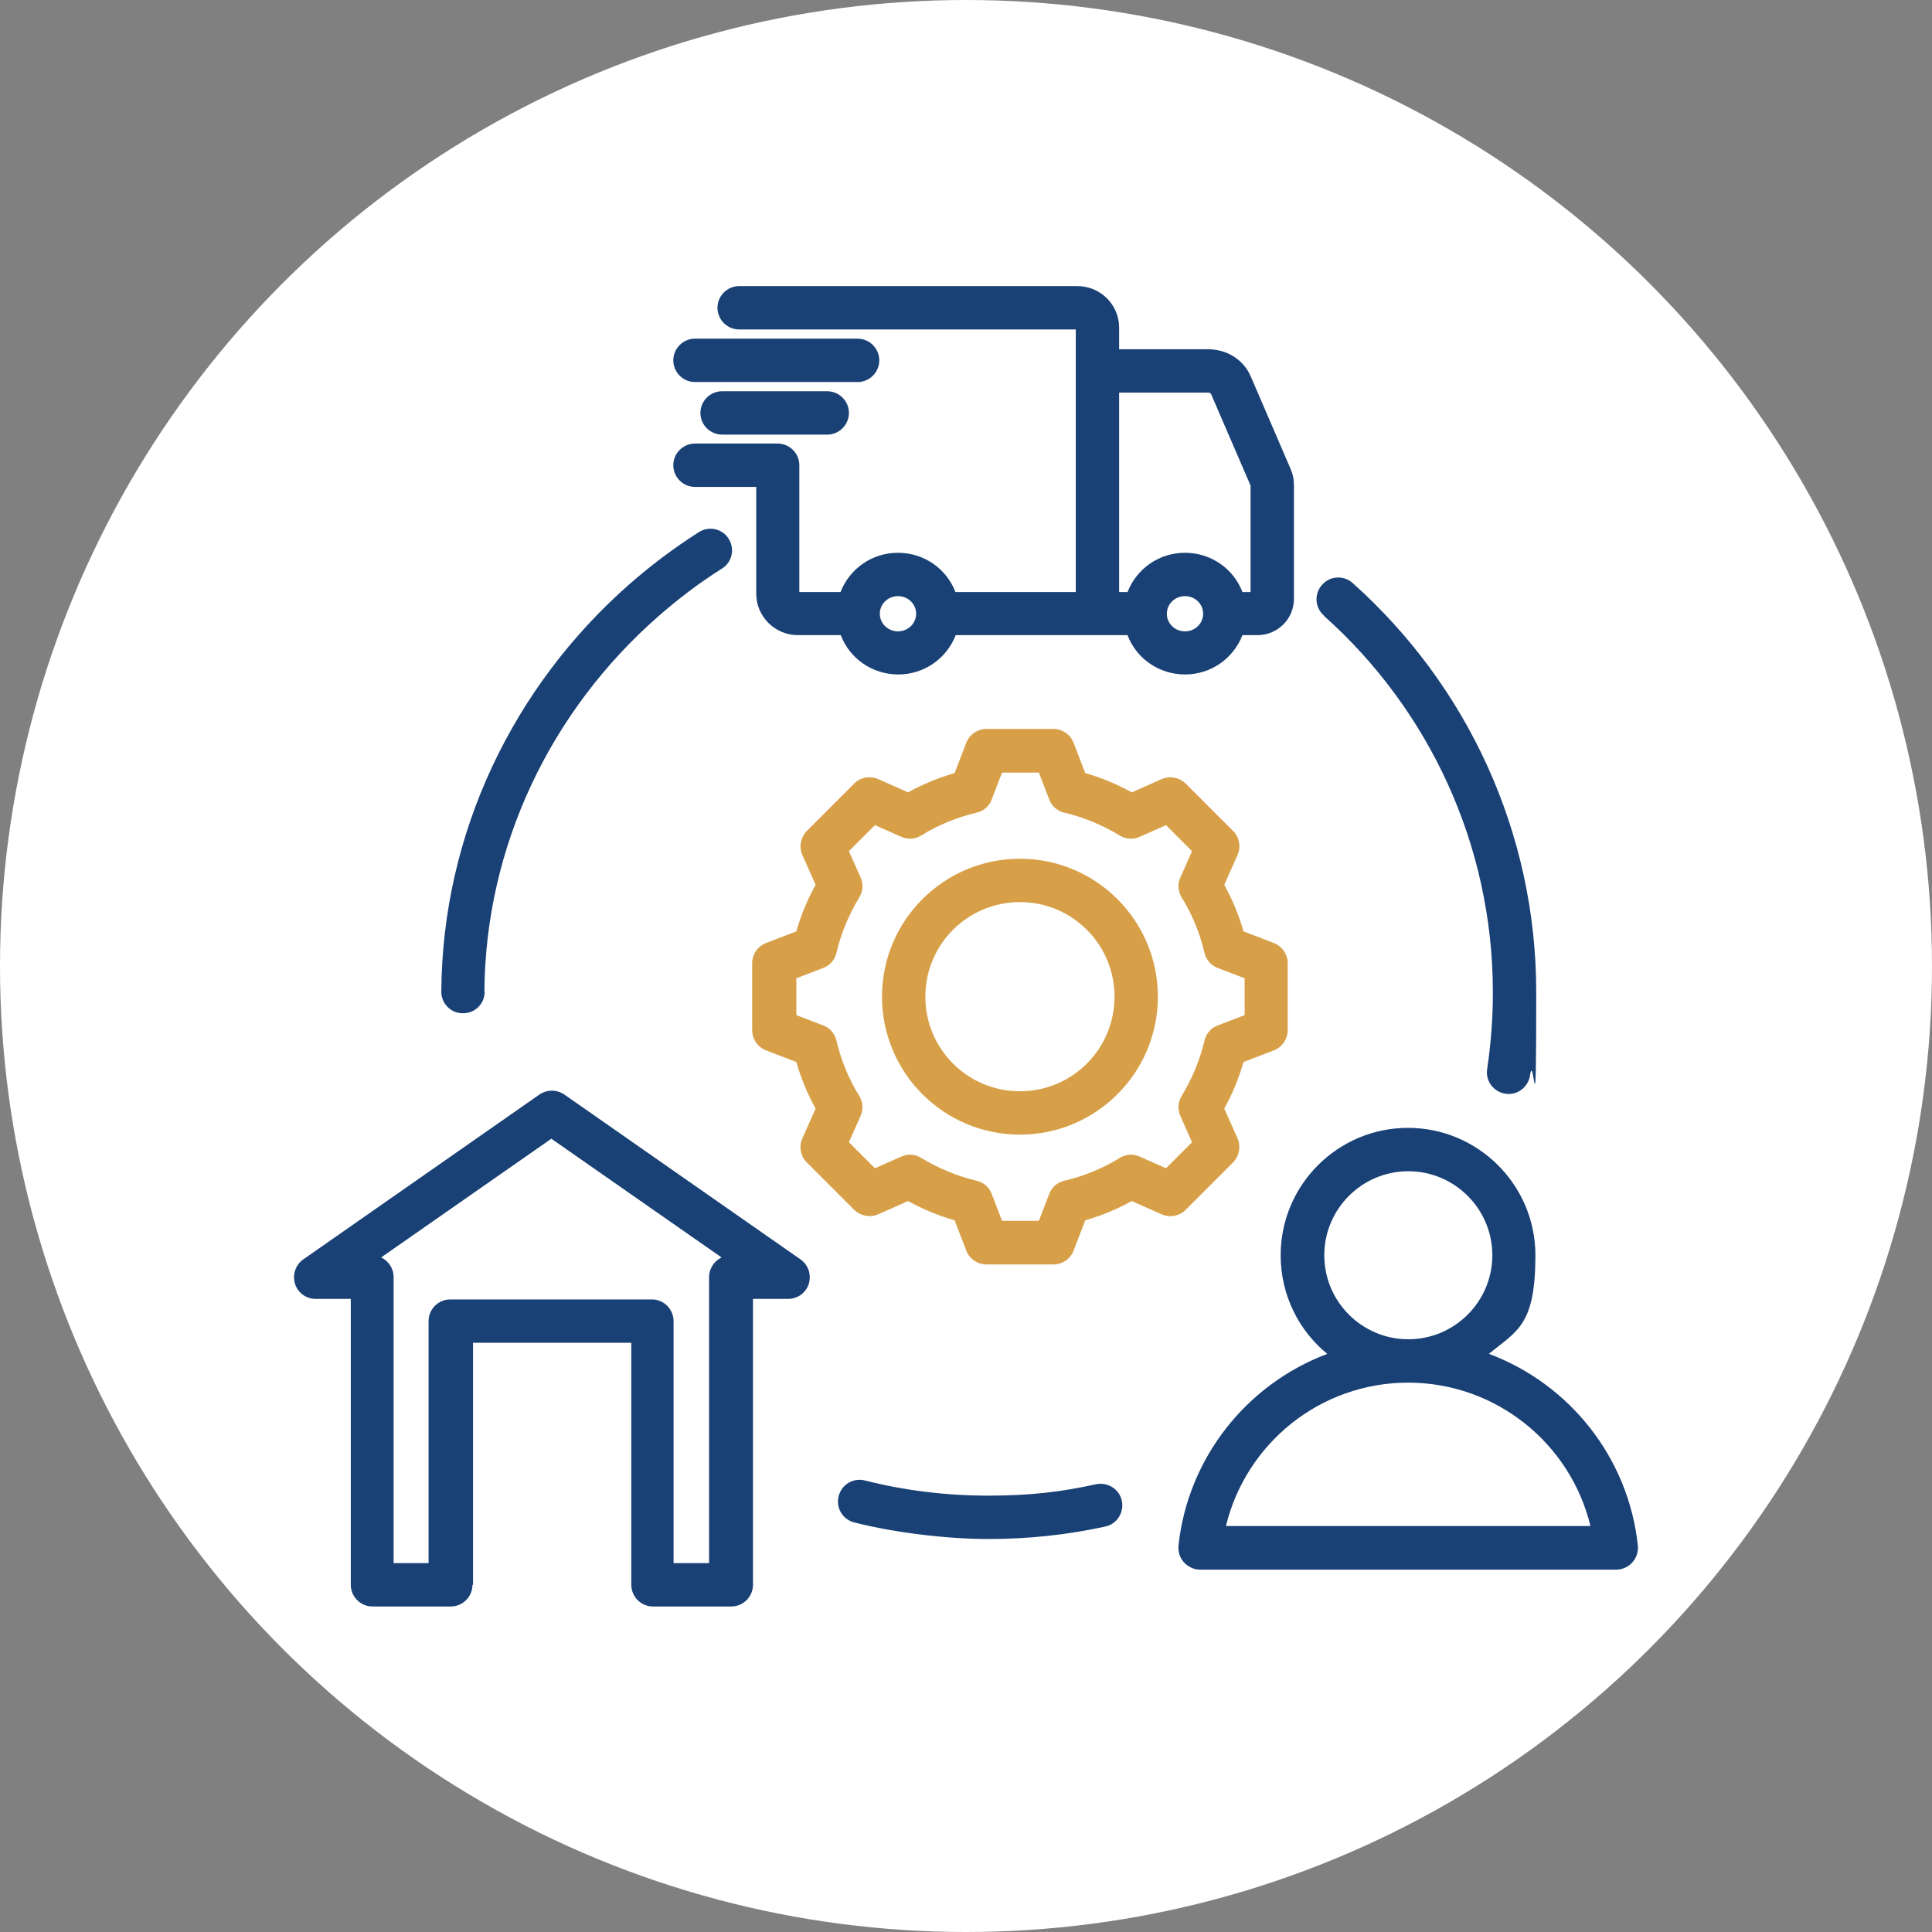
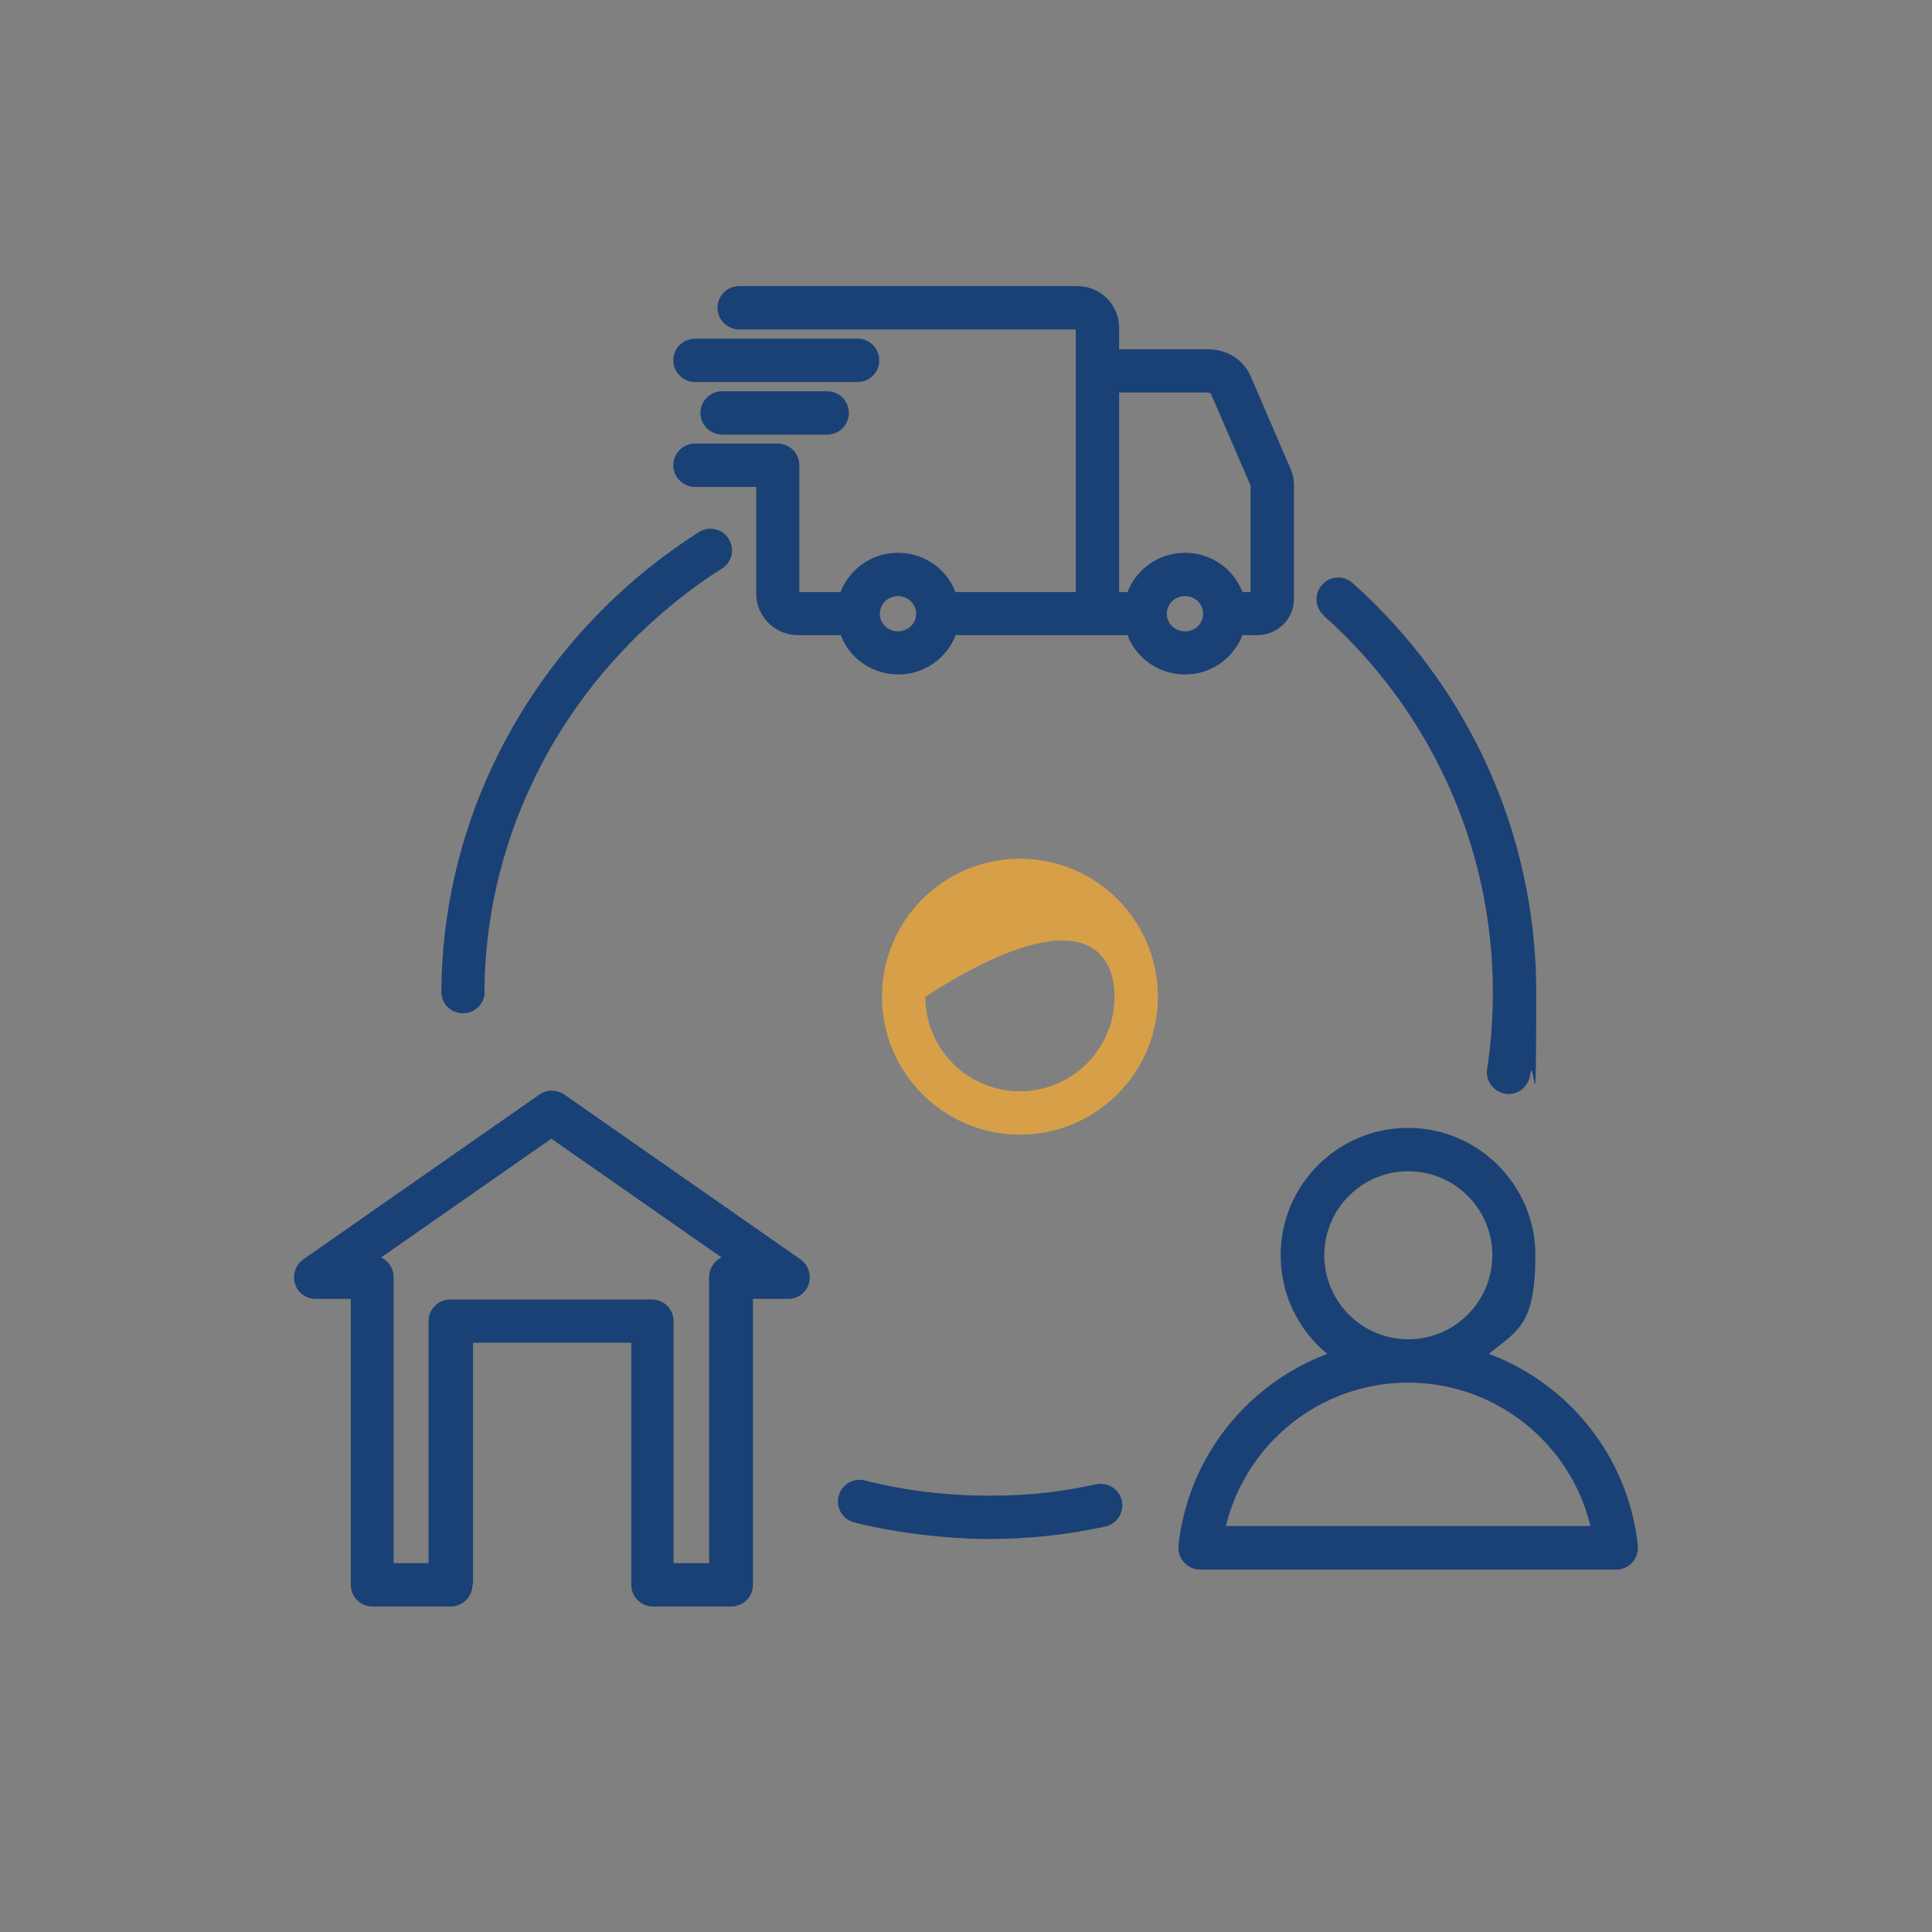
<svg xmlns="http://www.w3.org/2000/svg" width="120" height="120" viewBox="0 0 120 120" fill="none">
  <rect x="0" y="0" width="120" height="120" fill="#808080" stroke="none" />
-   <circle cx="60" cy="60" r="60" fill="white" />
  <g clip-path="url(#clip0_2075_47617)">
    <path fill-rule="evenodd" clip-rule="evenodd" d="M92.489 84.093C97.472 85.962 101.141 90.507 101.73 95.995C101.764 96.382 101.646 96.752 101.394 97.038C101.141 97.325 100.771 97.493 100.384 97.493H74.544C74.157 97.493 73.804 97.325 73.534 97.038C73.282 96.752 73.164 96.382 73.198 95.995C73.787 90.524 77.457 85.962 82.439 84.093C80.672 82.646 79.544 80.441 79.544 77.966C79.544 73.589 83.096 70.054 87.456 70.054C91.816 70.054 95.367 73.606 95.367 77.966C95.367 82.326 94.24 82.646 92.472 84.093H92.489ZM87.472 83.184C90.351 83.184 92.691 80.844 92.691 77.966C92.691 75.088 90.351 72.748 87.472 72.748C84.594 72.748 82.254 75.088 82.254 77.966C82.254 80.844 84.594 83.184 87.472 83.184ZM87.472 85.878C81.985 85.878 77.389 89.665 76.144 94.783H98.785C97.556 89.682 92.943 85.878 87.456 85.878H87.472ZM29.346 98.436C29.346 99.176 28.741 99.782 28 99.782H23.135C22.394 99.782 21.788 99.176 21.788 98.436V80.676H19.6C19.011 80.676 18.489 80.289 18.321 79.734C18.152 79.178 18.354 78.555 18.843 78.219L33.504 67.984C33.976 67.664 34.582 67.664 35.053 67.984L49.715 78.219C50.203 78.555 50.405 79.161 50.237 79.734C50.069 80.289 49.547 80.676 48.958 80.676H46.769V98.436C46.769 99.176 46.163 99.782 45.422 99.782H40.558C39.817 99.782 39.211 99.176 39.211 98.436V83.403H29.38V98.436H29.346ZM41.871 97.089H44.042V79.329C44.042 78.791 44.362 78.32 44.816 78.101L34.245 70.728L23.674 78.101C24.128 78.32 24.448 78.774 24.448 79.329V97.089H26.619V82.056C26.619 81.316 27.226 80.71 27.966 80.71H40.49C41.231 80.71 41.837 81.316 41.837 82.056V97.089H41.871ZM46.954 30.243H43.167C42.426 30.243 41.82 29.637 41.82 28.896C41.82 28.156 42.426 27.55 43.167 27.55H48.301C49.042 27.55 49.648 28.156 49.648 28.896V36.775H52.206C52.762 35.344 54.142 34.334 55.775 34.334C57.408 34.334 58.805 35.344 59.344 36.775H66.818V20.463H45.911C45.17 20.463 44.564 19.857 44.564 19.116C44.564 18.375 45.17 17.77 45.911 17.77H66.919C68.35 17.77 69.511 18.931 69.511 20.345V21.692H75.016C76.245 21.692 77.255 22.365 77.692 23.392L80.15 29.099C80.302 29.452 80.369 29.755 80.369 30.142V37.195C80.369 38.441 79.359 39.451 78.096 39.451H77.17C76.615 40.882 75.235 41.892 73.602 41.892C71.969 41.892 70.572 40.882 70.033 39.451H59.361C58.805 40.882 57.425 41.892 55.792 41.892C54.159 41.892 52.762 40.882 52.223 39.451H49.563C48.133 39.451 46.971 38.289 46.971 36.876V30.226L46.954 30.243ZM73.602 37.027C72.979 37.027 72.474 37.515 72.474 38.121C72.474 38.727 72.979 39.215 73.602 39.215C74.225 39.215 74.73 38.727 74.73 38.121C74.73 37.515 74.225 37.027 73.602 37.027ZM69.528 36.775H70.033C70.588 35.344 71.969 34.334 73.602 34.334C75.235 34.334 76.632 35.344 77.17 36.775H77.675V30.159L75.218 24.469C75.184 24.402 75.1 24.385 75.016 24.385H69.511V36.775H69.528ZM55.775 37.027C55.152 37.027 54.647 37.515 54.647 38.121C54.647 38.727 55.152 39.215 55.775 39.215C56.398 39.215 56.903 38.727 56.903 38.121C56.903 37.515 56.398 37.027 55.775 37.027ZM43.167 23.729C42.426 23.729 41.82 23.123 41.82 22.382C41.82 21.641 42.426 21.035 43.167 21.035H53.267C54.008 21.035 54.614 21.641 54.614 22.382C54.614 23.123 54.008 23.729 53.267 23.729H43.167ZM44.85 26.994C44.109 26.994 43.504 26.388 43.504 25.648C43.504 24.907 44.109 24.301 44.85 24.301H51.382C52.122 24.301 52.728 24.907 52.728 25.648C52.728 26.388 52.122 26.994 51.382 26.994H44.85ZM30.104 61.604C30.104 62.345 29.498 62.951 28.741 62.934C28 62.934 27.394 62.328 27.411 61.57C27.478 51.739 31.872 42.633 39.093 36.286C40.44 35.108 41.871 34.031 43.403 33.054C44.025 32.65 44.867 32.836 45.254 33.458C45.658 34.081 45.473 34.923 44.85 35.31C43.436 36.202 42.106 37.212 40.861 38.306C34.211 44.148 30.155 52.531 30.087 61.57L30.104 61.604ZM82.221 38.222C81.665 37.734 81.615 36.876 82.12 36.32C82.608 35.764 83.466 35.714 84.022 36.219C91.075 42.515 95.418 51.639 95.418 61.621C95.418 71.603 95.283 65.088 95.031 66.805C94.913 67.546 94.223 68.051 93.499 67.933C92.758 67.815 92.253 67.125 92.371 66.401C92.607 64.819 92.725 63.22 92.725 61.638C92.725 52.463 88.735 44.047 82.237 38.256L82.221 38.222ZM68.08 92.19C68.804 92.039 69.528 92.493 69.68 93.217C69.831 93.941 69.376 94.665 68.653 94.816C66.279 95.338 63.838 95.591 61.398 95.591C58.957 95.591 55.725 95.237 53.065 94.564C52.341 94.379 51.903 93.655 52.089 92.931C52.274 92.207 52.998 91.769 53.721 91.955C56.179 92.578 58.755 92.897 61.398 92.897C64.04 92.897 65.892 92.662 68.08 92.19Z" fill="#1A4175" />
-     <path fill-rule="evenodd" clip-rule="evenodd" d="M79.123 58.574L77.237 57.85C76.951 56.84 76.547 55.88 76.042 54.955L76.867 53.103C77.086 52.598 76.985 51.992 76.581 51.605L73.652 48.676C73.265 48.289 72.659 48.171 72.154 48.39L70.302 49.214C69.376 48.709 68.417 48.305 67.407 48.019L66.683 46.134C66.481 45.612 65.976 45.275 65.42 45.275H61.279C60.724 45.275 60.219 45.612 60.017 46.134L59.293 48.019C58.283 48.305 57.323 48.709 56.398 49.214L54.546 48.39C54.041 48.171 53.435 48.272 53.048 48.676L50.119 51.605C49.731 51.992 49.614 52.598 49.833 53.103L50.657 54.955C50.152 55.88 49.748 56.84 49.462 57.85L47.577 58.574C47.055 58.776 46.718 59.281 46.718 59.836V63.977C46.718 64.533 47.055 65.038 47.577 65.24L49.462 65.964C49.748 66.974 50.152 67.933 50.657 68.859L49.833 70.711C49.614 71.216 49.715 71.822 50.119 72.209L53.048 75.138C53.435 75.525 54.041 75.643 54.546 75.424L56.398 74.599C57.323 75.104 58.283 75.508 59.293 75.794L60.017 77.68C60.219 78.202 60.724 78.538 61.279 78.538H65.42C65.976 78.538 66.481 78.202 66.683 77.68L67.407 75.794C68.417 75.508 69.376 75.104 70.302 74.599L72.154 75.424C72.659 75.643 73.265 75.542 73.652 75.138L76.581 72.209C76.968 71.822 77.086 71.216 76.867 70.711L76.042 68.859C76.547 67.933 76.951 66.974 77.237 65.964L79.123 65.24C79.644 65.038 79.981 64.533 79.981 63.977V59.836C79.981 59.281 79.644 58.776 79.123 58.574ZM77.305 63.051L75.638 63.691C75.217 63.843 74.914 64.196 74.813 64.634C74.527 65.846 74.039 67.007 73.399 68.068C73.164 68.438 73.13 68.91 73.315 69.314L74.039 70.946L72.423 72.562L70.79 71.839C70.386 71.653 69.915 71.687 69.544 71.923C68.484 72.579 67.322 73.051 66.11 73.337C65.673 73.438 65.319 73.741 65.168 74.162L64.528 75.828H62.239L61.599 74.162C61.447 73.741 61.094 73.438 60.656 73.337C59.444 73.051 58.283 72.562 57.222 71.923C56.852 71.687 56.381 71.653 55.977 71.839L54.344 72.562L52.728 70.946L53.452 69.314C53.637 68.91 53.603 68.438 53.367 68.068C52.711 67.007 52.24 65.846 51.953 64.634C51.852 64.196 51.55 63.843 51.129 63.691L49.462 63.051V60.762L51.129 60.123C51.55 59.971 51.852 59.617 51.953 59.18C52.24 57.968 52.728 56.806 53.367 55.746C53.603 55.376 53.637 54.904 53.452 54.5L52.728 52.867L54.344 51.251L55.977 51.975C56.381 52.16 56.852 52.127 57.222 51.891C58.283 51.234 59.444 50.763 60.656 50.477C61.094 50.376 61.447 50.073 61.599 49.652L62.239 47.986H64.528L65.168 49.652C65.319 50.073 65.673 50.376 66.11 50.477C67.322 50.763 68.484 51.251 69.544 51.891C69.915 52.127 70.386 52.16 70.79 51.975L72.423 51.251L74.039 52.867L73.315 54.5C73.13 54.904 73.164 55.376 73.399 55.746C74.056 56.806 74.527 57.968 74.813 59.18C74.914 59.617 75.217 59.971 75.638 60.123L77.305 60.762V63.051Z" fill="#D7A048" />
-     <path fill-rule="evenodd" clip-rule="evenodd" d="M63.35 53.338C58.62 53.338 54.782 57.176 54.782 61.906C54.782 66.636 58.62 70.474 63.35 70.474C68.08 70.474 71.918 66.636 71.918 61.906C71.918 57.176 68.08 53.338 63.35 53.338ZM63.35 67.781C60.101 67.781 57.475 65.155 57.475 61.906C57.475 58.657 60.101 56.031 63.35 56.031C66.599 56.031 69.225 58.657 69.225 61.906C69.225 65.155 66.599 67.781 63.35 67.781Z" fill="#D7A048" />
+     <path fill-rule="evenodd" clip-rule="evenodd" d="M63.35 53.338C58.62 53.338 54.782 57.176 54.782 61.906C54.782 66.636 58.62 70.474 63.35 70.474C68.08 70.474 71.918 66.636 71.918 61.906C71.918 57.176 68.08 53.338 63.35 53.338ZM63.35 67.781C60.101 67.781 57.475 65.155 57.475 61.906C66.599 56.031 69.225 58.657 69.225 61.906C69.225 65.155 66.599 67.781 63.35 67.781Z" fill="#D7A048" />
  </g>
  <defs>
    <clipPath id="clip0_2075_47617">
      <rect width="86" height="86" fill="white" transform="translate(17 16.537)" />
    </clipPath>
  </defs>
</svg>